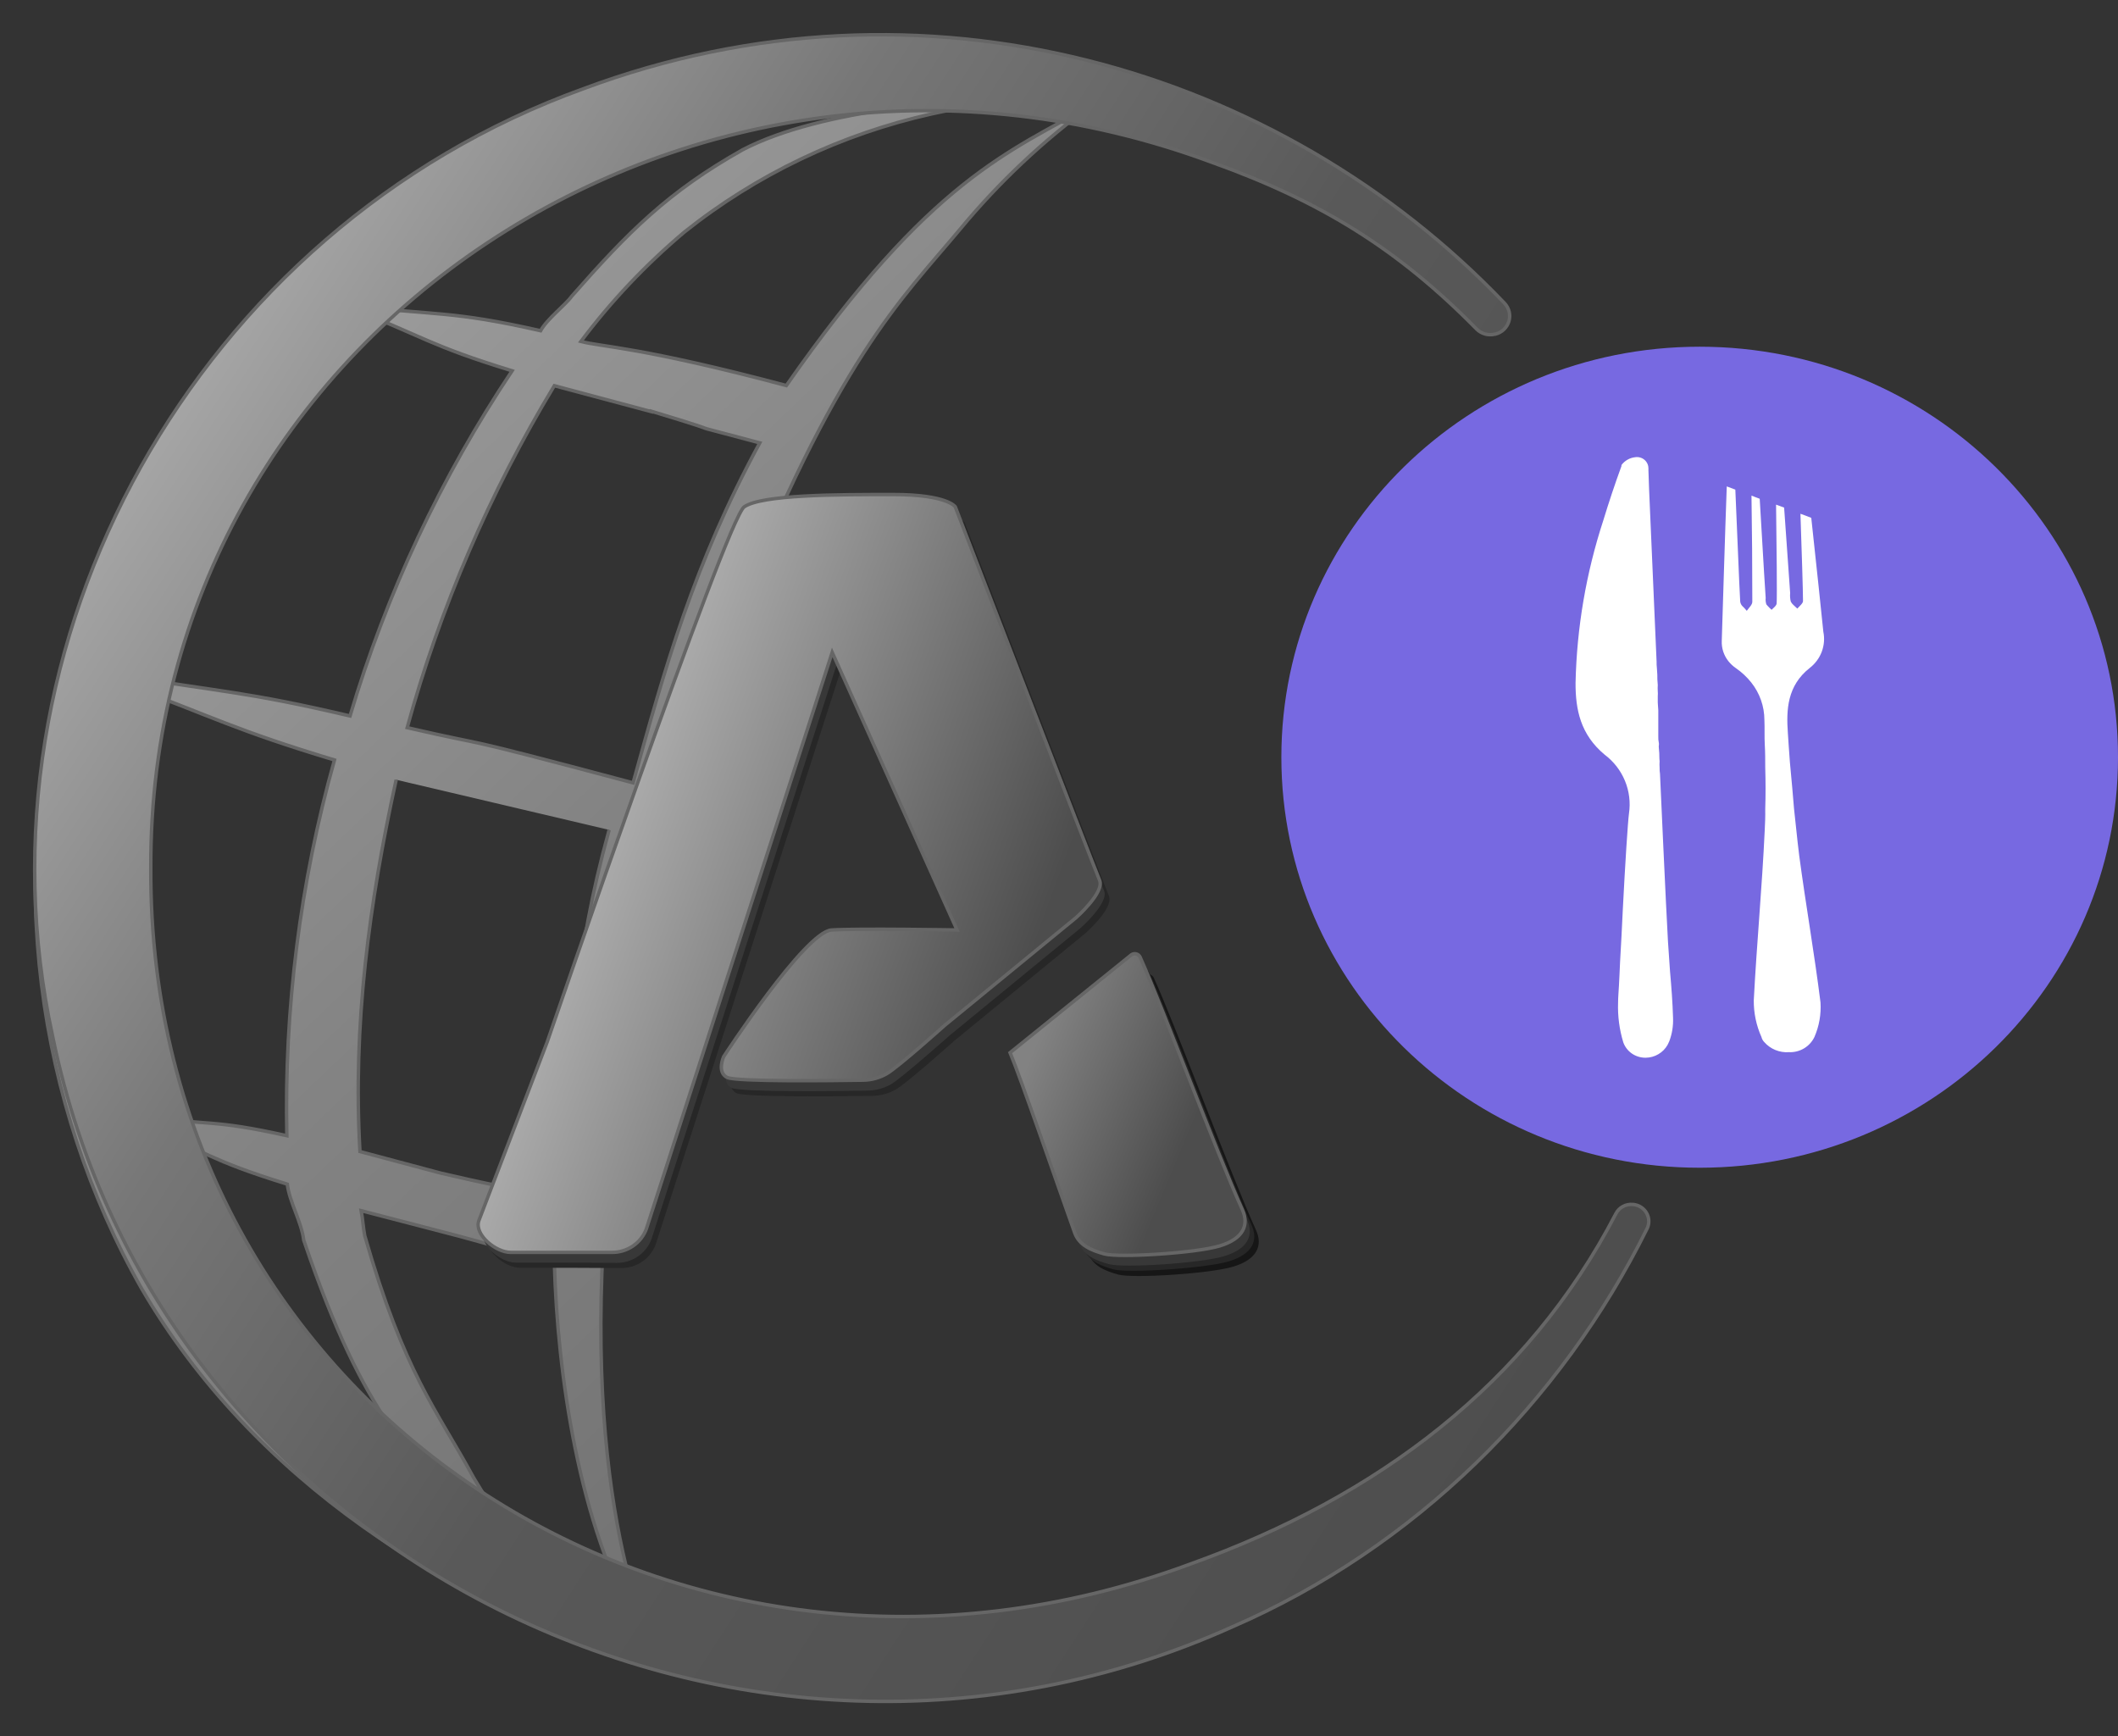
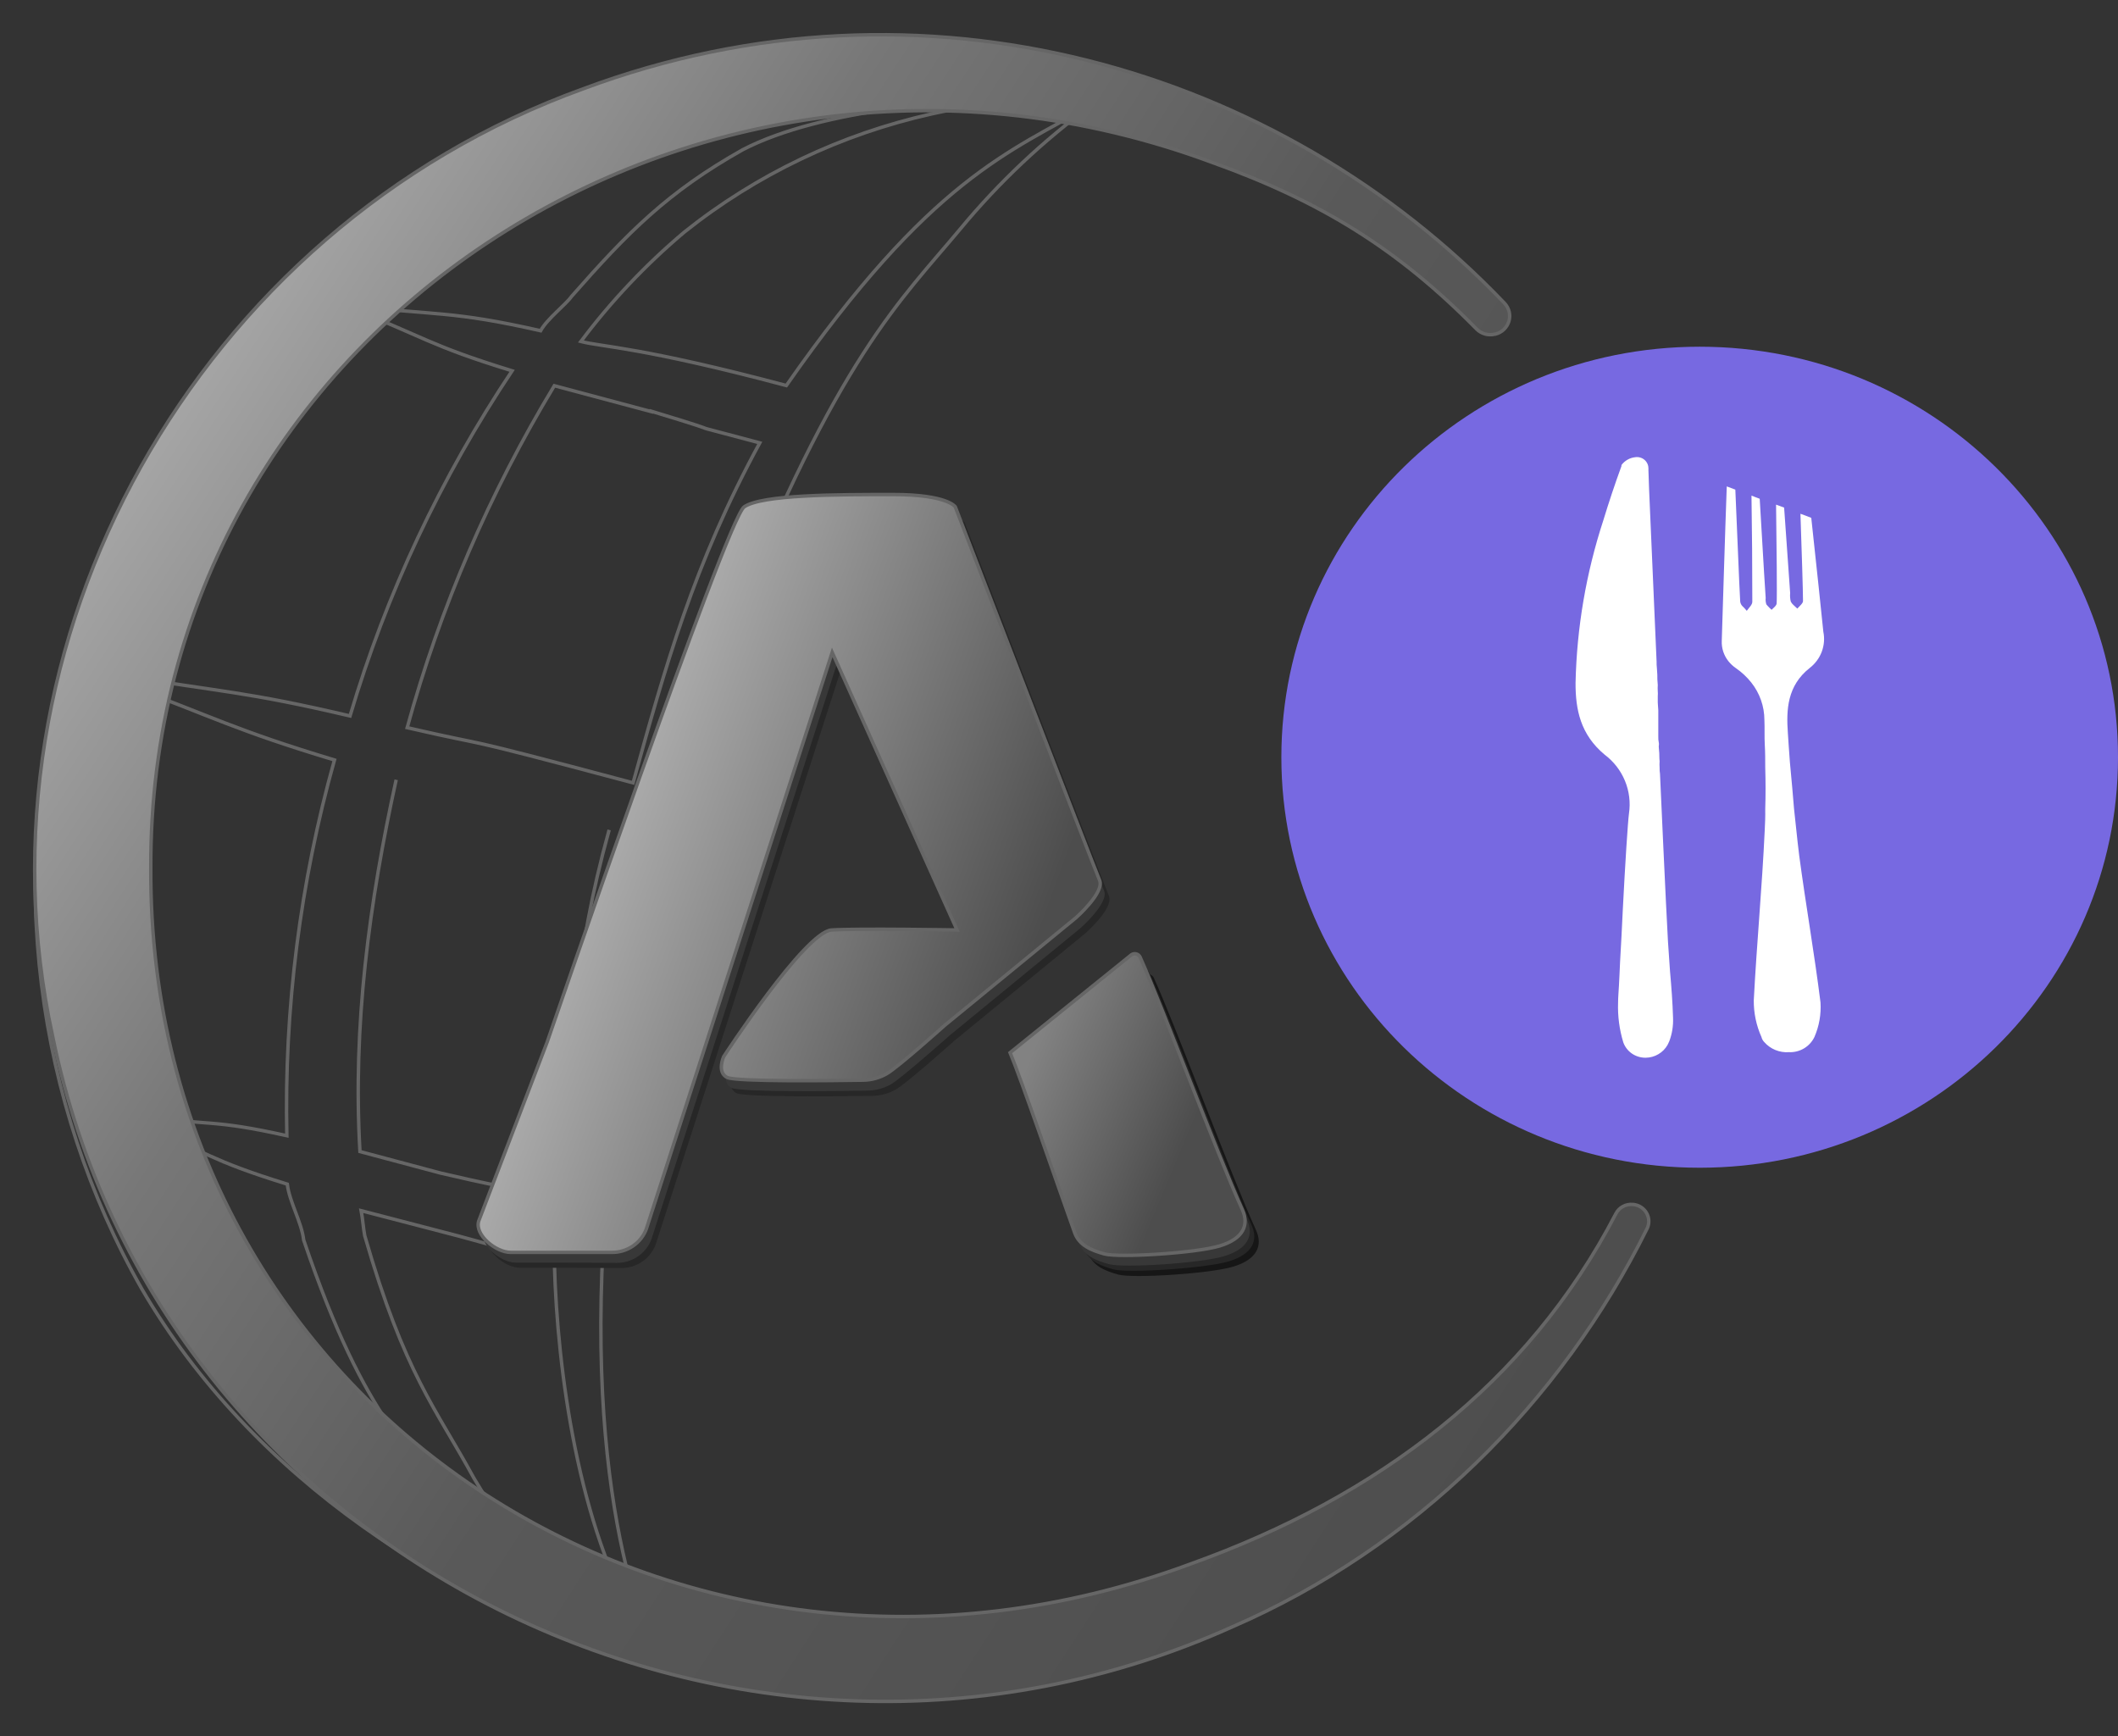
<svg xmlns="http://www.w3.org/2000/svg" width="61" height="50" viewBox="0 0 61 50" fill="none">
  <rect x="0" y="0" width="61" height="50" fill="#333333" stroke="none" />
  <g clip-path="url(#clip0_487_50)">
    <path d="M48.952 33.63C55.606 33.63 61 28.337 61 21.808C61 15.278 55.606 9.985 48.952 9.985C42.298 9.985 36.904 15.278 36.904 21.808C36.904 28.337 42.298 33.63 48.952 33.63Z" fill="#7769E1" />
    <path d="M46.752 30.019C46.639 29.648 46.588 29.261 46.602 28.874C46.602 28.733 46.617 28.568 46.627 28.381C46.636 28.194 46.65 27.949 46.659 27.708C46.685 27.241 46.716 26.713 46.738 26.196C46.804 24.899 46.884 23.655 46.916 23.427C46.963 23.109 46.923 22.785 46.8 22.487C46.677 22.189 46.475 21.929 46.215 21.734C45.517 21.152 45.375 20.436 45.377 19.668C45.412 18.078 45.681 16.502 46.176 14.988C46.336 14.462 46.512 13.936 46.701 13.417C46.699 13.413 46.697 13.409 46.697 13.404C46.697 13.399 46.699 13.395 46.701 13.391C46.747 13.329 46.806 13.277 46.875 13.238C46.943 13.199 47.019 13.175 47.097 13.167C47.145 13.16 47.194 13.163 47.24 13.177C47.286 13.19 47.329 13.213 47.365 13.245C47.401 13.276 47.429 13.315 47.449 13.359C47.468 13.402 47.477 13.449 47.475 13.497C47.475 13.497 47.486 13.497 47.475 13.515C47.475 13.765 47.592 16.228 47.711 19.05C47.711 19.113 47.711 19.176 47.72 19.245L47.732 19.43C47.732 19.523 47.732 19.616 47.745 19.727C47.741 19.788 47.741 19.85 47.745 19.912C47.749 19.956 47.749 20.001 47.745 20.046C47.745 20.108 47.745 20.166 47.745 20.231C47.745 20.296 47.758 20.375 47.76 20.455C47.762 20.535 47.76 20.577 47.76 20.64C47.76 20.703 47.76 20.735 47.76 20.783C47.76 20.831 47.76 20.9 47.76 20.968C47.76 21.037 47.76 21.126 47.76 21.204C47.76 21.282 47.76 21.32 47.773 21.378C47.786 21.435 47.773 21.463 47.773 21.502C47.773 21.541 47.785 21.622 47.788 21.687C47.792 21.752 47.788 21.845 47.798 21.923C47.793 21.984 47.793 22.046 47.798 22.108C47.796 22.167 47.8 22.226 47.809 22.284C47.87 23.672 47.934 24.984 47.981 25.99C48.002 26.431 48.023 26.809 48.039 27.117C48.053 27.332 48.064 27.506 48.075 27.641L48.098 27.977C48.138 28.425 48.172 28.866 48.185 29.316C48.194 29.545 48.158 29.773 48.077 29.987C48.058 30.023 48.047 30.054 48.028 30.091C47.965 30.203 47.873 30.296 47.761 30.361C47.65 30.427 47.522 30.461 47.392 30.462C47.251 30.462 47.114 30.42 46.999 30.341C46.885 30.261 46.798 30.149 46.752 30.019Z" fill="white" />
    <path d="M50.287 17.566L50.308 17.592C50.368 17.505 50.472 17.416 50.468 17.325C50.468 16.306 50.46 15.289 50.444 14.273C50.523 14.306 50.606 14.336 50.681 14.364C50.74 15.315 50.789 16.263 50.853 17.22C50.846 17.282 50.853 17.345 50.872 17.405L50.903 17.442C50.94 17.484 50.981 17.524 51.023 17.562C51.074 17.507 51.165 17.446 51.169 17.377C51.182 17.155 51.169 15.72 51.152 14.533L51.384 14.618C51.444 15.439 51.501 16.265 51.558 17.081C51.55 17.162 51.556 17.244 51.575 17.323C51.587 17.34 51.597 17.357 51.607 17.375C51.65 17.427 51.716 17.479 51.764 17.527C51.828 17.455 51.93 17.375 51.928 17.308C51.928 17.021 51.89 15.848 51.854 14.796C51.962 14.833 52.064 14.873 52.166 14.914C52.306 16.197 52.466 17.724 52.513 18.191C52.553 18.384 52.537 18.584 52.468 18.769C52.399 18.953 52.278 19.116 52.12 19.238C51.471 19.751 51.444 20.442 51.492 21.113C51.511 21.389 51.528 21.669 51.55 21.945L51.618 22.686C51.648 23.088 51.686 23.485 51.733 23.883C51.758 24.145 51.79 24.393 51.82 24.65C52.009 26.062 52.257 27.467 52.432 28.872C52.453 29.212 52.393 29.552 52.257 29.865C52.191 30.002 52.087 30.116 51.955 30.194C51.824 30.272 51.672 30.309 51.518 30.302C51.386 30.311 51.254 30.289 51.131 30.239C51.009 30.189 50.9 30.111 50.814 30.013C50.773 29.972 50.745 29.921 50.731 29.865C50.582 29.532 50.507 29.172 50.51 28.809C50.595 27.176 50.749 25.553 50.825 23.92C50.836 23.716 50.844 23.507 50.84 23.305C50.853 22.905 50.852 22.497 50.84 22.099C50.84 21.884 50.84 21.663 50.827 21.446C50.814 21.23 50.827 20.966 50.816 20.731C50.815 20.342 50.682 19.963 50.438 19.656C50.314 19.5 50.168 19.363 50.004 19.249C49.918 19.191 49.841 19.12 49.777 19.039C49.646 18.873 49.579 18.666 49.588 18.456C49.613 17.688 49.684 15.294 49.732 14.008C49.817 14.038 49.894 14.071 49.979 14.101C50.028 15.17 50.089 16.825 50.119 17.322C50.124 17.368 50.144 17.412 50.175 17.448C50.219 17.49 50.257 17.529 50.287 17.566Z" fill="white" />
  </g>
-   <path d="M31.472 3.006C29.075 4.373 26.804 5.146 22.647 11.103C18.471 9.991 17.314 9.989 16.73 9.834C17.597 8.679 18.594 7.624 19.703 6.689C21.782 5.028 24.225 3.861 26.84 3.279C28.439 2.925 29.929 2.791 31.265 3.091C25.368 1.421 18.808 2.148 13.246 5.12C7.799 8.026 3.655 13.156 1.905 19.127C0.154 25.097 1.032 31.761 4.09 37.13C7.242 42.52 12.92 46.346 19.034 47.972C19.034 47.972 16.906 44.33 17.372 35.843C17.878 26.651 19.203 22.672 21.039 18.059C24.132 10.272 25.945 8.648 27.656 6.595C28.771 5.248 30.053 4.042 31.472 3.006ZM3.437 19.442C4.503 15.355 6.749 11.658 9.905 8.794C12.273 9.722 12.329 9.935 14.749 10.679C12.699 13.747 11.126 17.097 10.081 20.619C7.057 19.91 6.428 19.941 3.437 19.442ZM17.544 23.9C16.513 27.621 16.464 30.072 16.15 34.602C13.237 33.825 15.63 34.466 12.691 33.784L10.367 33.164C10.157 29.544 10.63 26.008 11.41 22.456M15.967 36.397C16.052 39.496 16.663 43.947 18.396 46.887C16.446 46.276 14.729 44.42 13.641 42.556C12.57 40.586 11.647 39.564 10.505 35.587C10.462 35.368 10.444 35.077 10.402 34.867C13.317 35.633 13.168 35.552 15.967 36.397ZM18.759 11.843C21.648 12.718 18.967 11.977 21.882 12.754C19.977 16.255 19.152 19.227 18.233 22.545C12.688 21.068 14.477 21.589 11.727 20.956C12.677 17.5 14.103 14.187 15.965 11.108L18.759 11.854V11.843ZM13.754 5.857C16.341 4.353 19.19 3.332 22.156 2.848C24.688 2.459 27.27 2.51 29.784 2.999C27.828 2.78 23.639 3.141 21.391 4.312C19.241 5.52 18.083 6.691 16.462 8.536C16.288 8.781 15.757 9.182 15.57 9.525C13.007 8.943 12.563 9.088 9.923 8.788C11.095 7.686 12.379 6.704 13.754 5.857ZM3.388 19.626C6.225 20.678 6.751 21.018 9.633 21.887C8.644 25.409 8.182 29.054 8.261 32.707C6.073 32.223 6.102 32.429 3.863 32.131C3.391 30.839 3.085 29.493 2.953 28.126C2.494 25.295 2.642 22.402 3.385 19.63L3.388 19.626ZM3.814 32.319C6.089 33.223 5.957 33.385 8.274 34.103C8.335 34.615 8.687 35.197 8.747 35.714C10.581 41.124 11.841 41.586 13.304 43.956C8.884 41.247 5.535 37.144 3.807 32.319H3.814Z" fill="url(#paint0_linear_487_50)" />
  <path d="M17.544 23.9C16.513 27.621 16.464 30.072 16.15 34.602C13.237 33.825 15.63 34.466 12.691 33.784L10.367 33.164C10.157 29.544 10.63 26.008 11.41 22.456M31.472 3.006C29.075 4.373 26.804 5.146 22.647 11.103C18.471 9.991 17.314 9.989 16.73 9.834C17.597 8.679 18.594 7.624 19.703 6.689C21.782 5.028 24.225 3.861 26.84 3.279C28.439 2.925 29.929 2.791 31.265 3.091C25.368 1.421 18.808 2.148 13.246 5.12C7.799 8.026 3.655 13.156 1.905 19.127C0.154 25.097 1.032 31.761 4.09 37.13C7.242 42.52 12.92 46.346 19.034 47.972C19.034 47.972 16.906 44.33 17.372 35.843C17.878 26.651 19.203 22.672 21.039 18.059C24.132 10.272 25.945 8.648 27.656 6.595C28.771 5.248 30.053 4.042 31.472 3.006ZM3.437 19.442C4.503 15.355 6.749 11.658 9.905 8.794C12.273 9.722 12.329 9.935 14.749 10.679C12.699 13.747 11.126 17.097 10.081 20.619C7.057 19.91 6.428 19.941 3.437 19.442ZM15.967 36.397C16.052 39.496 16.663 43.947 18.396 46.887C16.446 46.276 14.729 44.42 13.641 42.556C12.57 40.586 11.647 39.564 10.505 35.587C10.462 35.368 10.444 35.077 10.402 34.867C13.317 35.633 13.168 35.552 15.967 36.397ZM18.759 11.843C21.648 12.718 18.967 11.977 21.882 12.754C19.977 16.255 19.152 19.227 18.233 22.545C12.688 21.068 14.477 21.589 11.727 20.956C12.677 17.5 14.103 14.187 15.965 11.108L18.759 11.854V11.843ZM13.754 5.857C16.341 4.353 19.19 3.332 22.156 2.848C24.688 2.459 27.27 2.51 29.784 2.999C27.828 2.78 23.639 3.141 21.391 4.312C19.241 5.52 18.083 6.691 16.462 8.536C16.288 8.781 15.757 9.182 15.57 9.525C13.007 8.943 12.563 9.088 9.923 8.788C11.095 7.686 12.379 6.704 13.754 5.857ZM3.388 19.626C6.225 20.678 6.751 21.018 9.633 21.887C8.644 25.409 8.182 29.054 8.261 32.707C6.073 32.223 6.102 32.429 3.863 32.131C3.391 30.839 3.085 29.493 2.953 28.126C2.494 25.295 2.642 22.402 3.385 19.63L3.388 19.626ZM3.814 32.319C6.089 33.223 5.957 33.385 8.274 34.103C8.335 34.615 8.687 35.197 8.747 35.714C10.581 41.124 11.841 41.586 13.304 43.956C8.884 41.247 5.535 37.144 3.807 32.319H3.814Z" stroke="#666666" stroke-width="0.099" stroke-miterlimit="10" />
  <path d="M29.486 30.91L32.983 28.086C33.004 28.073 33.028 28.065 33.052 28.062C33.077 28.059 33.101 28.061 33.125 28.068C33.148 28.075 33.17 28.087 33.188 28.103C33.207 28.119 33.221 28.139 33.231 28.161C33.869 29.566 35.438 33.808 36.175 35.429C36.377 35.875 36.2 36.27 35.526 36.476C34.851 36.683 32.62 36.822 32.202 36.706C31.829 36.602 31.474 36.457 31.347 36.099C30.833 34.662 29.794 31.665 29.486 30.91Z" fill="#161616" />
  <path d="M29.356 30.761L32.854 27.937C32.875 27.924 32.898 27.916 32.923 27.913C32.947 27.909 32.972 27.912 32.995 27.919C33.019 27.926 33.041 27.938 33.059 27.954C33.077 27.97 33.092 27.989 33.102 28.012C33.739 29.416 35.309 33.658 36.045 35.28C36.248 35.725 36.071 36.12 35.388 36.327C34.73 36.526 32.483 36.672 32.064 36.556C31.691 36.453 31.336 36.308 31.21 35.95C30.699 34.513 29.664 31.506 29.356 30.761Z" fill="#272727" />
  <path d="M15.605 31.681L14.055 35.609C13.93 36.012 14.552 36.515 14.98 36.511C15.66 36.511 17.155 36.511 17.888 36.519C18.105 36.521 18.318 36.456 18.497 36.334C18.675 36.212 18.811 36.039 18.885 35.838L24.236 19.239L27.831 27.233C27.831 27.233 24.98 27.184 24.217 27.233C23.453 27.283 21.11 30.882 21.11 30.882C21.11 30.882 20.907 31.331 21.212 31.482C21.47 31.607 24.261 31.572 25.13 31.56C25.367 31.555 25.6 31.491 25.806 31.373C26.138 31.181 27.476 29.981 27.476 29.981L31.259 26.878C31.259 26.878 32.089 26.15 31.937 25.8C31.784 25.45 27.781 15.046 27.781 15.046C27.781 15.046 27.557 14.693 25.997 14.692C24.402 14.692 22.209 14.692 21.7 15.048C21.191 15.405 15.915 30.441 15.915 30.441L15.605 31.681Z" fill="#272727" />
  <path d="M29.227 30.61L32.725 27.787C32.745 27.774 32.769 27.766 32.793 27.763C32.818 27.76 32.843 27.762 32.866 27.769C32.889 27.776 32.911 27.788 32.93 27.804C32.948 27.82 32.963 27.84 32.973 27.862C33.61 29.267 35.18 33.509 35.916 35.13C36.118 35.576 35.942 35.969 35.259 36.176C34.576 36.383 32.353 36.523 31.933 36.406C31.562 36.303 31.207 36.158 31.08 35.799C30.574 34.37 29.535 31.358 29.227 30.61Z" fill="#383838" />
  <path d="M15.481 31.531L13.931 35.46C13.806 35.862 14.427 36.365 14.855 36.362C15.537 36.362 17.03 36.362 17.765 36.37C17.982 36.371 18.195 36.306 18.373 36.184C18.552 36.062 18.687 35.889 18.762 35.689L24.113 19.09L27.708 27.084C27.708 27.084 24.857 27.034 24.093 27.084C23.33 27.133 20.97 30.732 20.97 30.732C20.97 30.732 20.768 31.181 21.072 31.331C21.33 31.458 24.121 31.423 24.99 31.408C25.228 31.405 25.461 31.342 25.666 31.224C25.991 31.031 27.336 29.832 27.336 29.832L31.119 26.729C31.119 26.729 31.95 26 31.797 25.65C31.645 25.3 27.641 14.897 27.641 14.897C27.641 14.897 27.417 14.544 25.858 14.542C24.262 14.542 22.07 14.542 21.561 14.898C21.051 15.255 15.781 30.291 15.781 30.291L15.481 31.531Z" fill="#383838" />
  <path d="M29.091 30.316L32.589 27.493C32.609 27.48 32.633 27.471 32.657 27.468C32.681 27.464 32.706 27.466 32.73 27.473C32.753 27.48 32.775 27.492 32.794 27.508C32.812 27.524 32.827 27.544 32.837 27.566C33.472 28.973 35.043 33.213 35.78 34.836C35.982 35.282 35.806 35.675 35.131 35.881C34.456 36.088 32.225 36.228 31.805 36.112C31.434 36.009 31.079 35.864 30.952 35.504C30.438 34.069 29.404 31.062 29.091 30.316Z" fill="url(#paint1_linear_487_50)" stroke="#666666" stroke-width="0.099" stroke-miterlimit="10" />
  <path d="M13.787 35.165C13.664 35.566 14.284 36.071 14.713 36.068C15.392 36.068 16.887 36.068 17.622 36.068C17.839 36.07 18.051 36.005 18.23 35.884C18.408 35.762 18.544 35.589 18.617 35.388L23.968 18.788L27.563 26.783C27.563 26.783 24.713 26.734 23.949 26.783C23.185 26.832 20.842 30.43 20.842 30.43C20.842 30.43 20.638 30.88 20.944 31.03C21.202 31.157 23.993 31.122 24.862 31.108C25.099 31.105 25.332 31.041 25.536 30.923C25.87 30.731 27.206 29.531 27.206 29.531L30.991 26.428C30.991 26.428 31.821 25.698 31.669 25.349C31.517 25.001 27.513 14.596 27.513 14.596C27.513 14.596 27.288 14.242 25.729 14.242C24.132 14.242 21.941 14.242 21.432 14.598C20.923 14.954 15.757 30.015 15.757 30.015L13.787 35.165Z" fill="url(#paint2_linear_487_50)" stroke="#666666" stroke-width="0.099" stroke-miterlimit="10" />
  <path d="M34.29 45.04C19.474 50.537 4.267 40.444 4.343 25.005C4.276 9.569 20.085 -0.82 34.898 4.673C38.05 5.8 40.265 7.177 42.524 9.473C42.591 9.542 42.676 9.592 42.77 9.619C42.864 9.645 42.963 9.646 43.057 9.622H43.071C43.162 9.598 43.246 9.552 43.314 9.487C43.382 9.422 43.431 9.341 43.458 9.252C43.484 9.162 43.487 9.068 43.465 8.977C43.443 8.887 43.398 8.804 43.334 8.735C36.879 1.968 26.586 -1.098 16.793 2.559C5.679 6.577 -0.959 18.464 1.515 29.84C4.577 44.84 21.365 53.21 35.492 46.852C40.738 44.578 44.957 40.393 47.435 35.388C47.471 35.318 47.488 35.24 47.486 35.161C47.484 35.083 47.463 35.006 47.425 34.938C47.386 34.869 47.331 34.81 47.265 34.767C47.198 34.723 47.122 34.696 47.043 34.688H47.029C46.93 34.678 46.83 34.698 46.742 34.745C46.654 34.792 46.583 34.865 46.539 34.952C43.992 39.857 39.671 43.111 34.29 45.04Z" fill="url(#paint3_linear_487_50)" stroke="#666666" stroke-width="0.099" stroke-miterlimit="10" />
  <defs>
    <linearGradient id="paint0_linear_487_50" x1="7.504" y1="10.576" x2="38.341" y2="42.843" gradientUnits="userSpaceOnUse">
      <stop stop-color="#9C9C9C" />
      <stop offset="0.365" stop-color="#838383" />
      <stop offset="1" stop-color="#696969" />
    </linearGradient>
    <linearGradient id="paint1_linear_487_50" x1="29.55" y1="30.71" x2="35.776" y2="33.315" gradientUnits="userSpaceOnUse">
      <stop stop-color="#828282" />
      <stop offset="0.754" stop-color="#4D4D4D" />
    </linearGradient>
    <linearGradient id="paint2_linear_487_50" x1="17.2" y1="23.946" x2="29.395" y2="28.403" gradientUnits="userSpaceOnUse">
      <stop stop-color="#AEAEAE" />
      <stop offset="0.444" stop-color="#838383" />
      <stop offset="1" stop-color="#4D4D4D" />
    </linearGradient>
    <linearGradient id="paint3_linear_487_50" x1="1" y1="10.466" x2="46.974" y2="40.309" gradientUnits="userSpaceOnUse">
      <stop offset="0.062" stop-color="#A8A8A8" />
      <stop offset="0.282" stop-color="#777777" />
      <stop offset="0.529" stop-color="#595959" />
      <stop offset="1" stop-color="#4D4D4D" />
    </linearGradient>
    <clipPath id="clip0_487_50">
      <rect width="24.096" height="23.645" fill="white" transform="translate(36.904 9.985)" />
    </clipPath>
  </defs>
</svg>